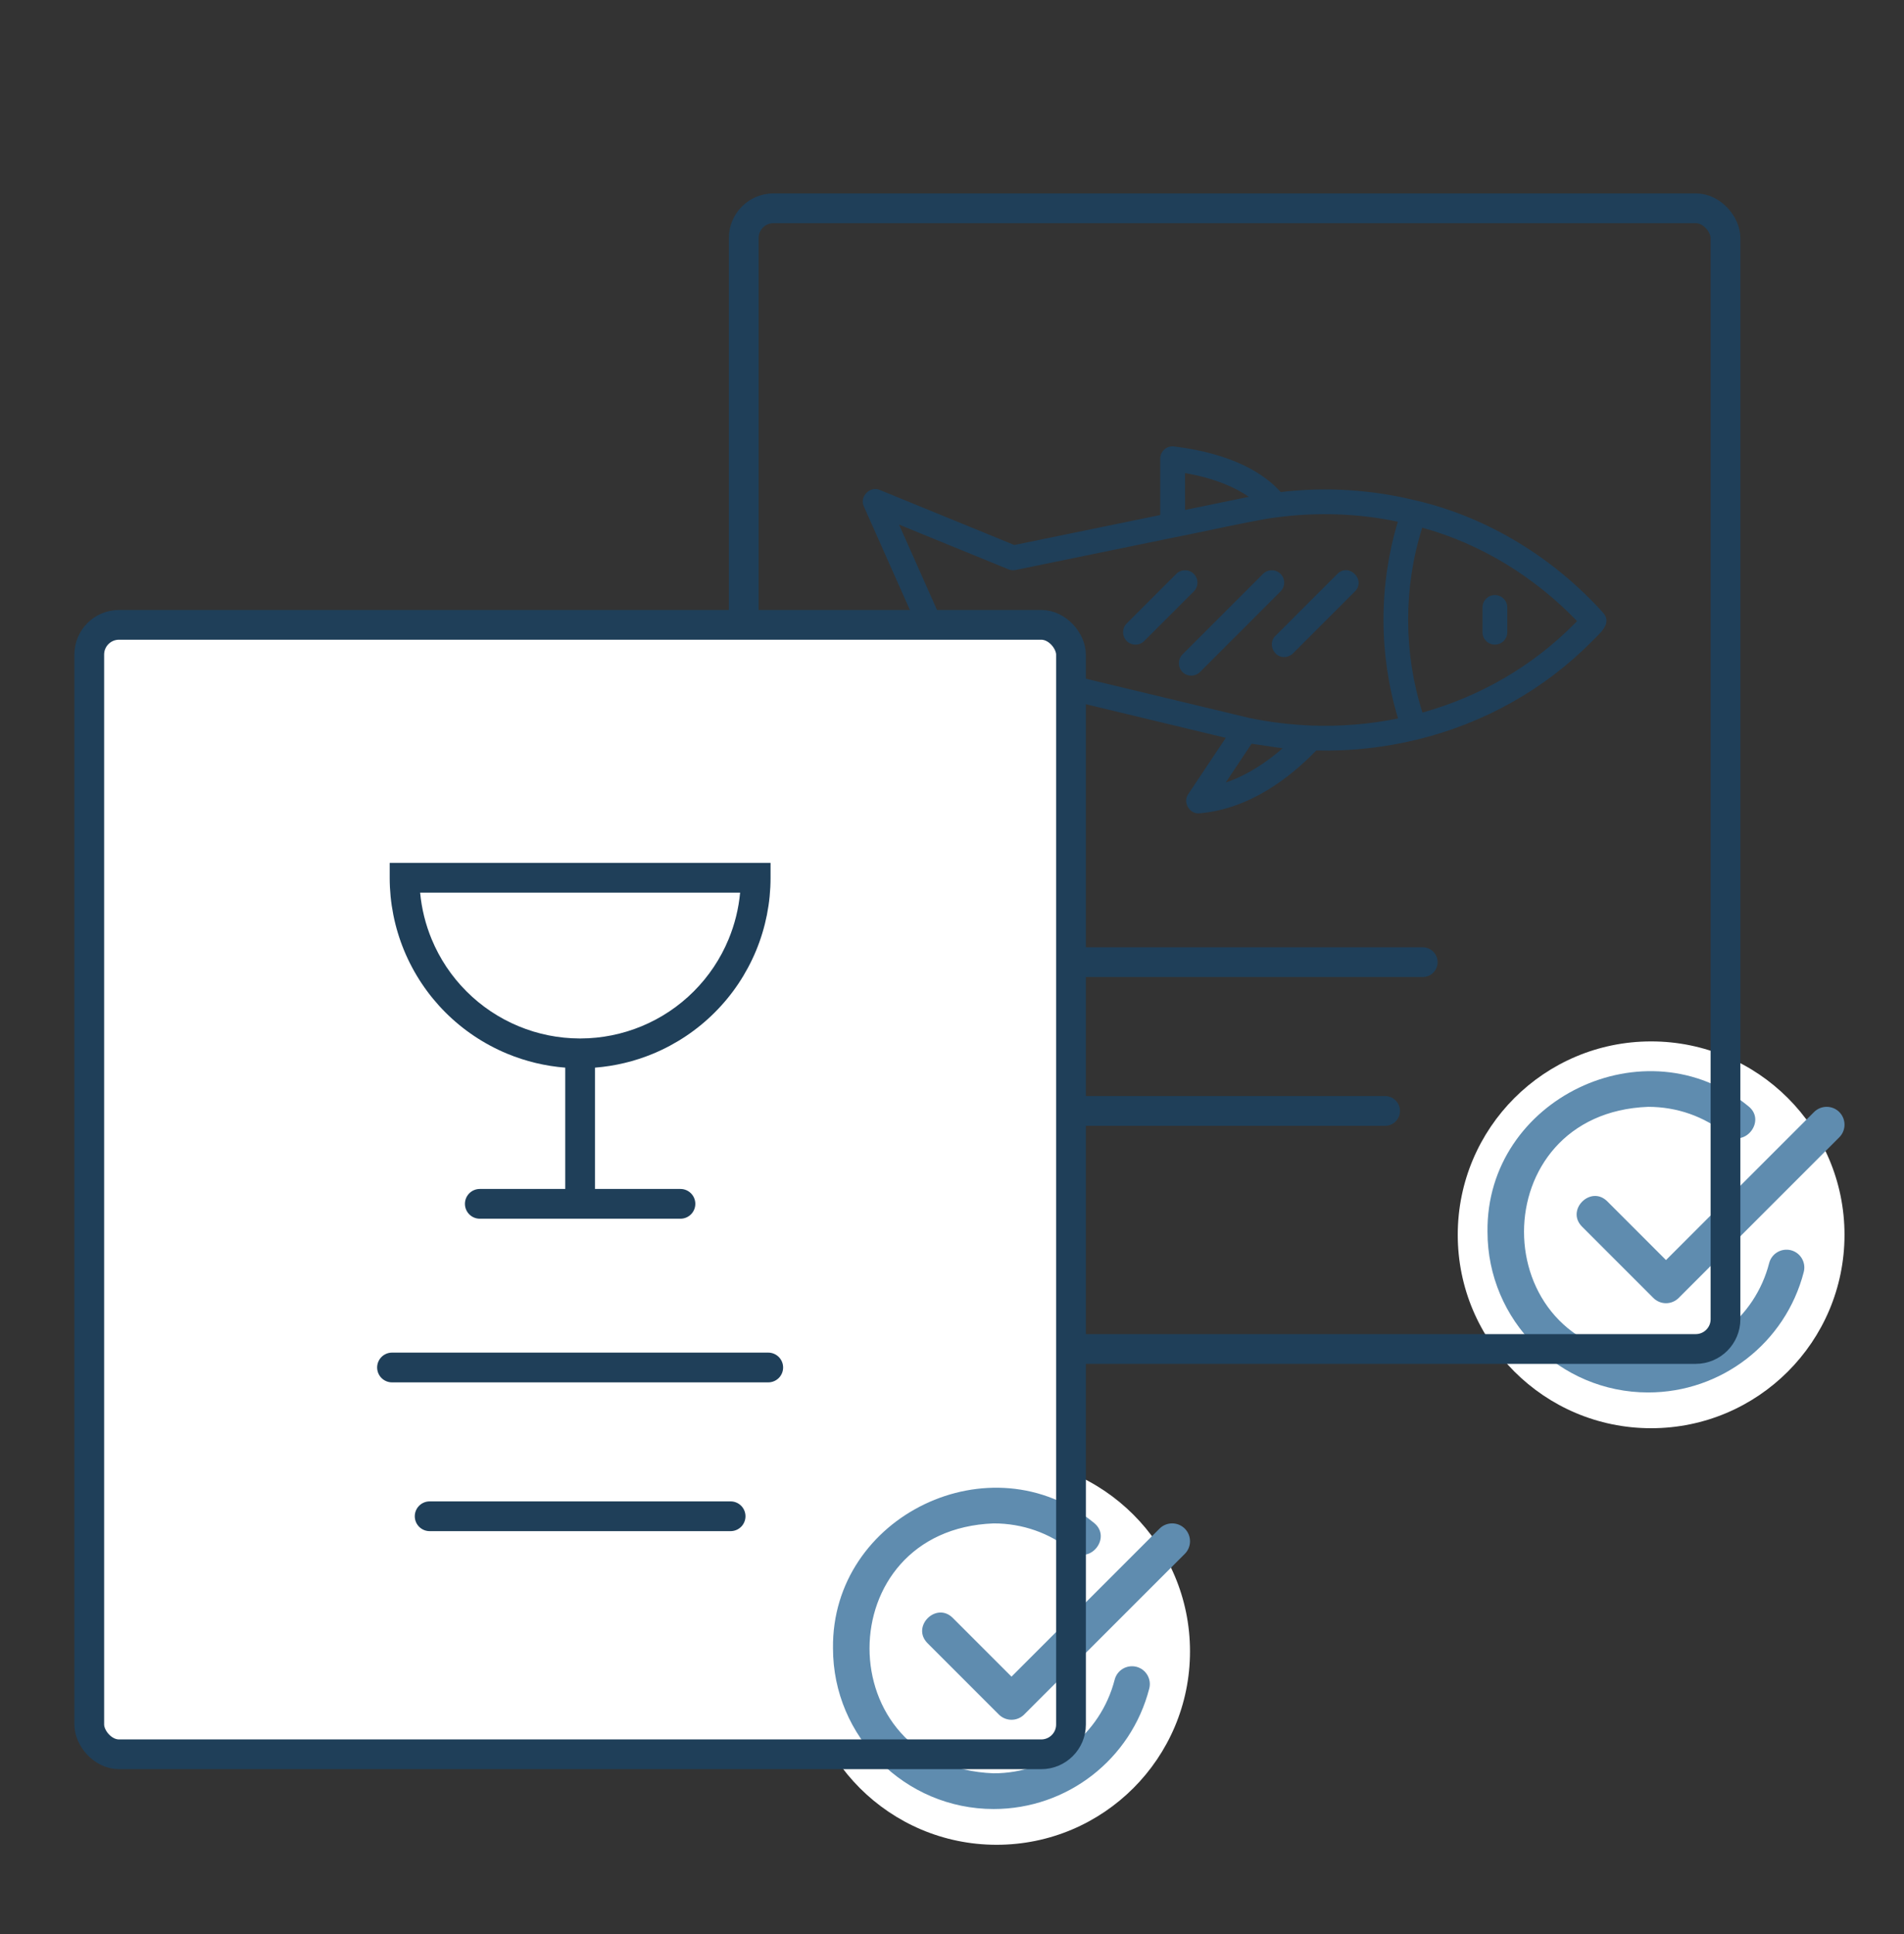
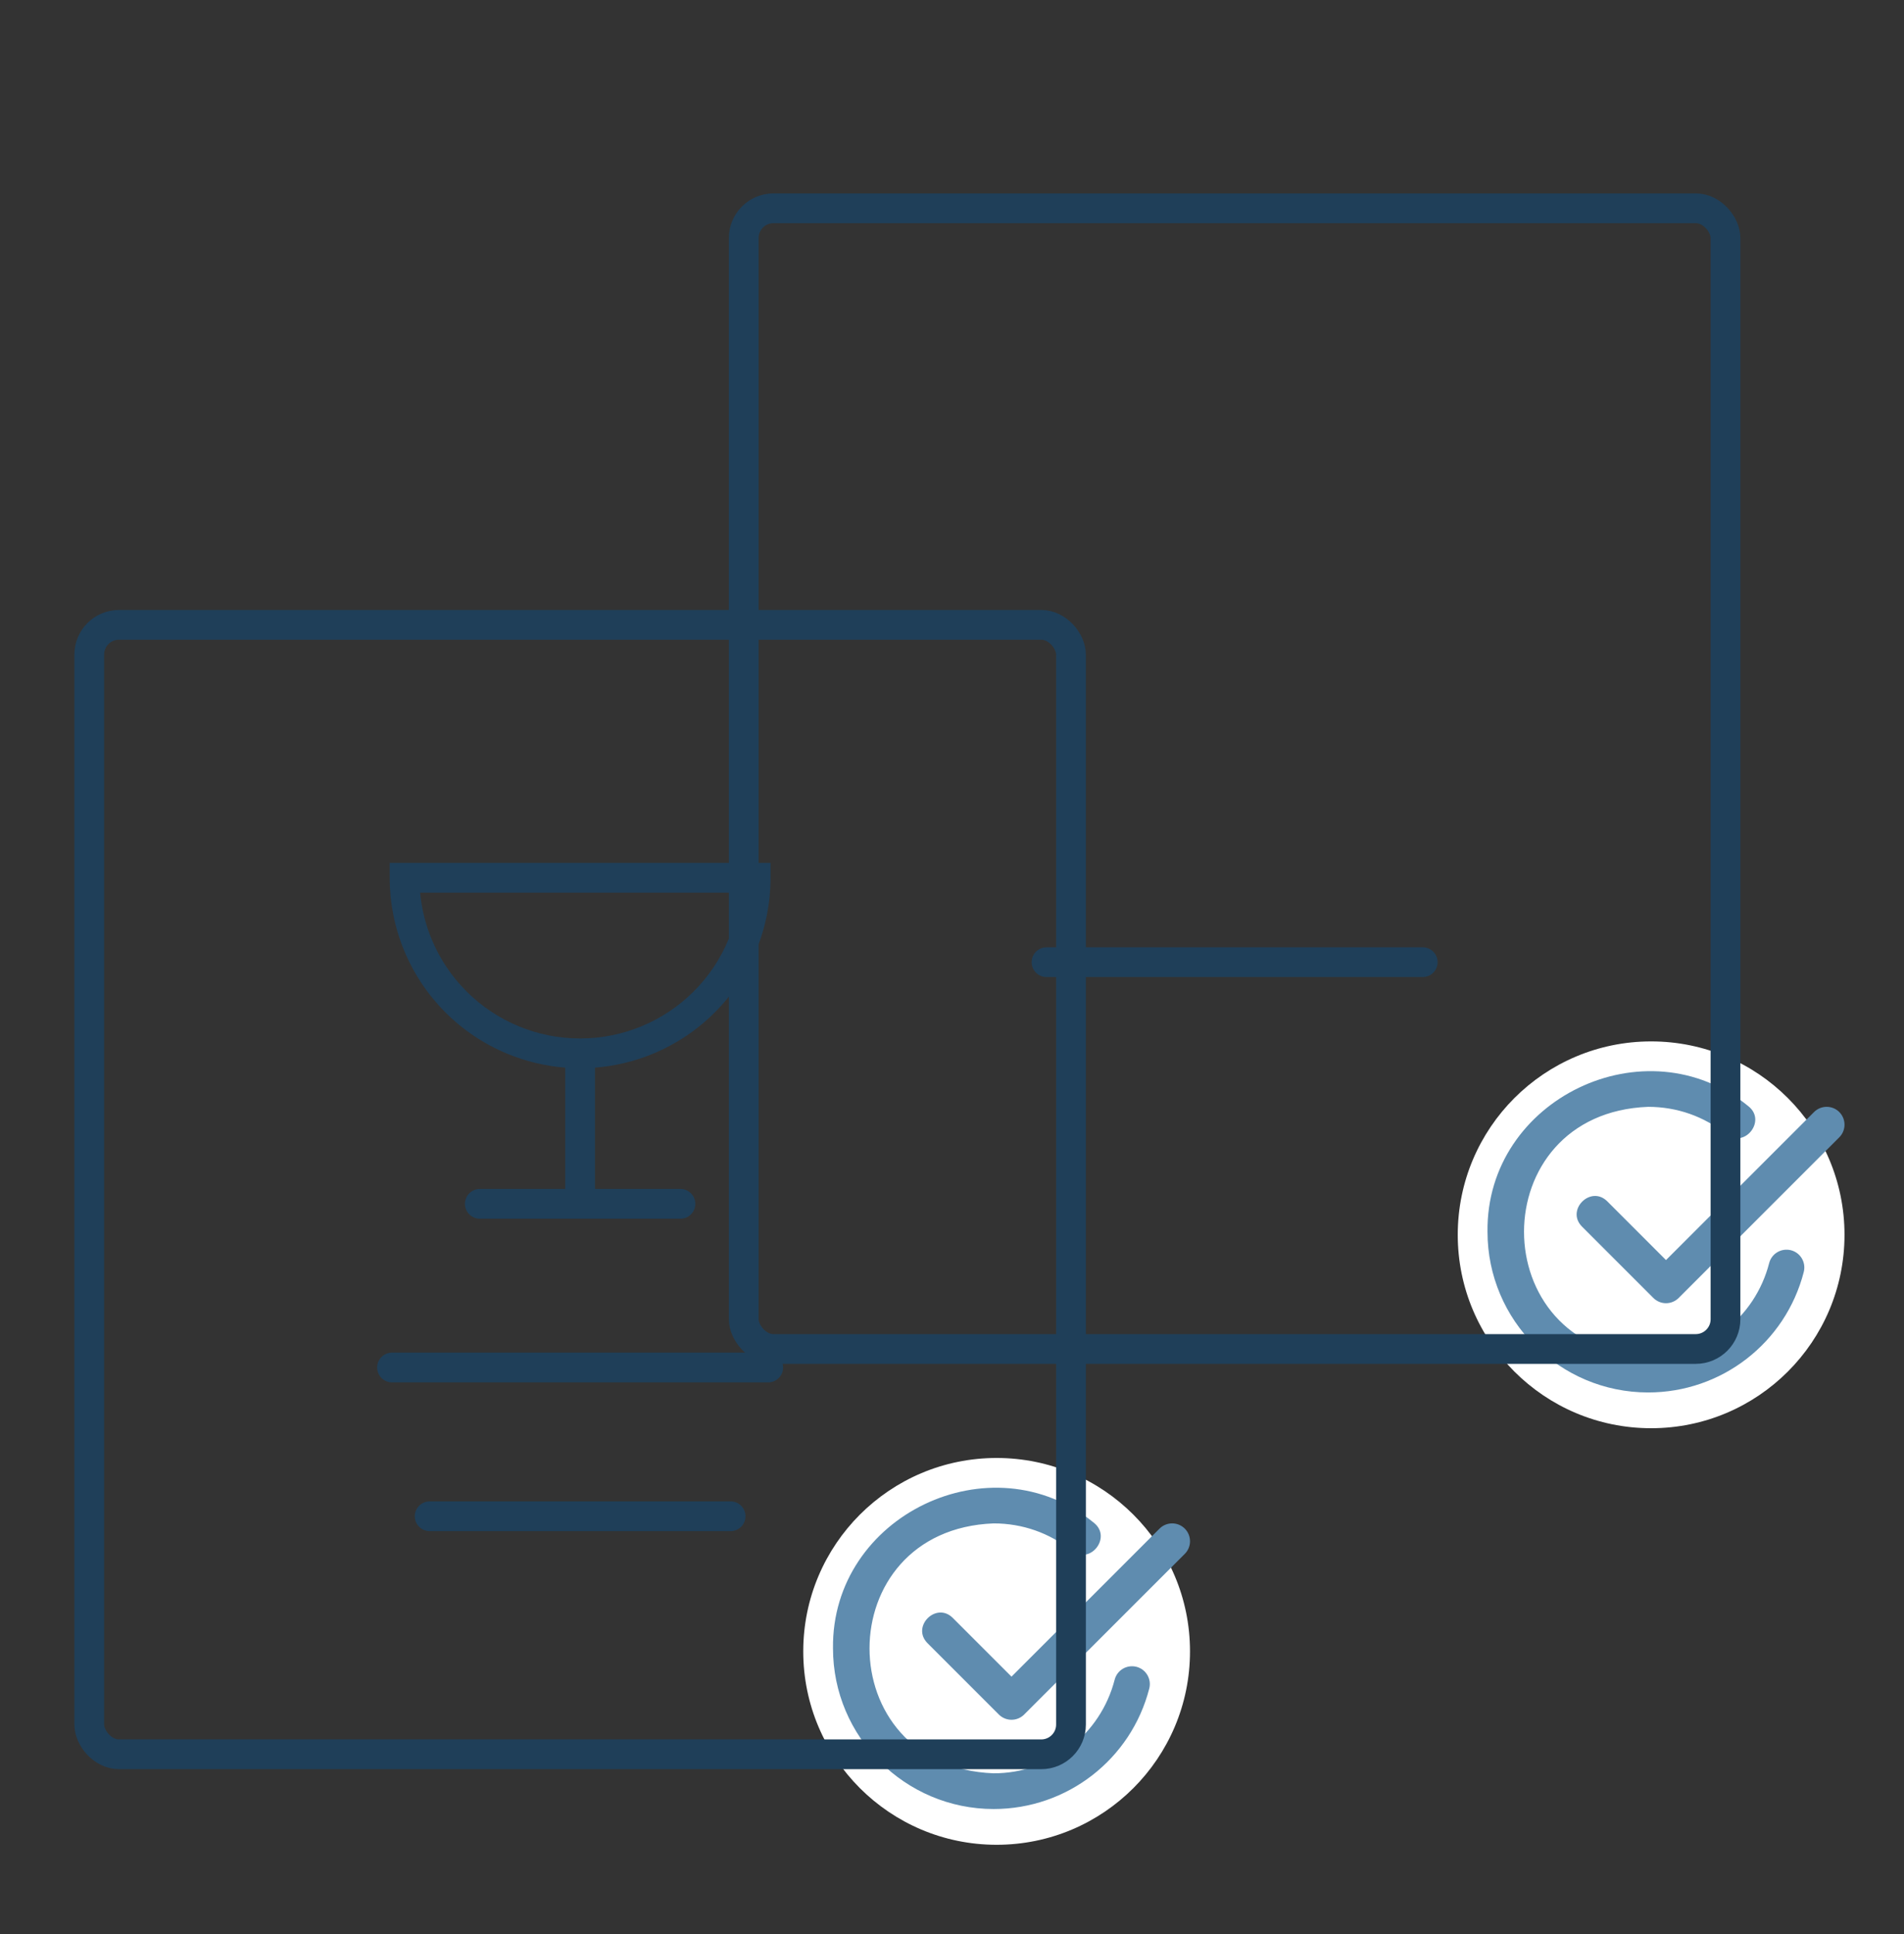
<svg xmlns="http://www.w3.org/2000/svg" width="64" height="65" viewBox="0 0 64 65" fill="none">
  <rect x="0" y="0" width="64" height="65" fill="#333333" stroke="none" />
-   <path fill-rule="evenodd" clip-rule="evenodd" d="M53.891 20.599C52.242 18.768 50.052 17.403 47.629 16.828H47.628H47.626H47.625C46.142 16.459 44.594 16.355 43.05 16.537C42.513 15.94 41.472 15.252 39.467 15.004C39.35 14.988 39.23 15.025 39.14 15.104C39.05 15.184 38.999 15.297 38.999 15.417V17.309L34.095 18.317L29.576 16.468C29.245 16.319 28.879 16.694 29.038 17.023L30.75 20.871L29.047 24.274C28.871 24.598 29.229 24.994 29.569 24.849L34.122 23.096L40.806 24.703L41.202 24.798L39.942 26.688C39.744 26.964 39.99 27.376 40.325 27.334C42.007 27.186 43.363 26.134 44.243 25.222C45.389 25.252 46.536 25.124 47.634 24.857H47.636C49.884 24.309 51.914 23.169 53.506 21.56C53.543 21.521 53.584 21.48 53.628 21.437C53.869 21.201 54.163 20.913 53.891 20.599ZM39.834 15.899C40.869 16.081 41.542 16.394 41.976 16.697C41.932 16.705 41.889 16.715 41.846 16.724L39.835 17.138L39.834 15.899ZM41.201 26.299L42.071 24.995C42.312 25.033 42.555 25.068 42.798 25.103L42.798 25.103L42.798 25.103L42.798 25.103L42.798 25.103L42.799 25.103C42.904 25.118 43.009 25.133 43.114 25.149C42.585 25.609 41.937 26.048 41.201 26.299ZM44.087 24.385C43.361 24.356 42.649 24.268 41.97 24.124L34.19 22.256C34.107 22.236 34.022 22.241 33.943 22.272L30.272 23.686L31.583 21.069C31.639 20.958 31.641 20.828 31.591 20.713L30.22 17.631L33.898 19.134C33.974 19.165 34.058 19.174 34.139 19.156L39.493 18.057C39.719 18.015 40.105 17.934 40.544 17.842L40.544 17.842C41.419 17.658 42.501 17.43 42.933 17.385C44.277 17.209 45.661 17.253 46.986 17.534C46.34 19.678 46.344 22.003 46.993 24.146C46.046 24.34 45.07 24.42 44.087 24.385ZM52.915 20.971C51.519 22.381 49.762 23.405 47.814 23.948C47.175 21.949 47.172 19.736 47.806 17.735C49.792 18.279 51.594 19.402 53.01 20.874C52.978 20.908 52.946 20.94 52.915 20.971ZM50.248 19.999C50.018 19.999 49.832 20.185 49.832 20.415V21.248C49.832 21.479 50.018 21.665 50.248 21.665C50.479 21.665 50.665 21.479 50.665 21.248V20.415C50.665 20.185 50.479 19.999 50.248 19.999ZM42.872 21.37L44.955 19.287C45.342 18.903 45.927 19.491 45.544 19.877L43.461 21.96C43.38 22.041 43.273 22.082 43.166 22.082C42.81 22.094 42.606 21.617 42.872 21.37ZM43.044 19.287C42.882 19.125 42.619 19.125 42.455 19.287L39.747 21.995C39.585 22.158 39.585 22.421 39.747 22.585C39.91 22.747 40.173 22.747 40.337 22.585L43.044 19.877C43.207 19.713 43.207 19.45 43.044 19.287ZM39.539 19.287C39.702 19.125 39.966 19.125 40.128 19.287C40.291 19.45 40.291 19.713 40.128 19.877L38.462 21.543C38.298 21.706 38.035 21.706 37.872 21.543C37.71 21.38 37.71 21.116 37.872 20.954L39.539 19.287Z" fill="#1F3F59" />
  <path d="M35.177 32.337H47.823" stroke="#1F3F59" stroke-linecap="round" />
-   <path d="M36.442 37.337H46.558" stroke="#1F3F59" stroke-linecap="round" />
  <circle cx="55.5" cy="41.5" r="6.5" fill="white" />
  <path fill-rule="evenodd" clip-rule="evenodd" d="M60.631 42.748C60.017 45.133 57.866 46.798 55.401 46.798L55.4 46.798C52.423 46.798 50 44.376 50 41.398C49.944 36.935 55.331 34.353 58.774 37.182C59.384 37.674 58.636 38.609 58.024 38.118C57.274 37.517 56.366 37.199 55.4 37.199C49.837 37.409 49.837 45.387 55.4 45.598C57.319 45.598 58.991 44.304 59.468 42.45C59.551 42.129 59.876 41.938 60.199 42.018C60.52 42.1 60.713 42.427 60.631 42.748ZM53.176 41.223C52.623 40.665 53.47 39.822 54.025 40.374L56 42.349L60.976 37.374C61.211 37.14 61.59 37.14 61.825 37.374C62.059 37.609 62.059 37.989 61.825 38.223L56.425 43.623C56.19 43.857 55.81 43.857 55.576 43.623L53.176 41.223Z" fill="#5F8CAF" />
  <rect x="25" y="7" width="33" height="38.337" rx="1" stroke="#1F3F59" />
-   <rect x="3" y="21" width="33" height="37.959" rx="1" fill="white" />
  <path fill-rule="evenodd" clip-rule="evenodd" d="M13.599 29H13.099V29.5C13.099 30.341 13.264 31.173 13.586 31.95C13.908 32.726 14.379 33.432 14.973 34.026C15.568 34.621 16.274 35.092 17.05 35.414C17.673 35.672 18.331 35.829 19 35.882V39.959H16.128C15.852 39.959 15.628 40.183 15.628 40.459C15.628 40.736 15.852 40.959 16.128 40.959H19.5H22.872C23.148 40.959 23.372 40.736 23.372 40.459C23.372 40.183 23.148 39.959 22.872 39.959H20V35.882C20.669 35.829 21.328 35.672 21.95 35.414C22.726 35.092 23.432 34.621 24.026 34.026C24.621 33.432 25.092 32.726 25.414 31.95C25.736 31.173 25.901 30.341 25.901 29.5V29H25.401H19.5H13.599ZM19.518 34.901C20.221 34.899 20.917 34.759 21.567 34.49C22.222 34.219 22.818 33.821 23.319 33.319C23.821 32.818 24.219 32.222 24.49 31.567C24.698 31.066 24.828 30.538 24.878 30H19.5L14.122 30C14.172 30.538 14.302 31.066 14.51 31.567C14.781 32.222 15.179 32.818 15.681 33.319C16.182 33.821 16.778 34.219 17.433 34.49C18.083 34.76 18.779 34.899 19.482 34.901C19.488 34.901 19.494 34.901 19.5 34.901C19.506 34.901 19.512 34.901 19.518 34.901Z" fill="#1F3F59" />
  <path d="M13.177 45.959H25.823" stroke="#1F3F59" stroke-linecap="round" />
  <path d="M14.442 50.959H24.558" stroke="#1F3F59" stroke-linecap="round" />
  <circle cx="33.5" cy="55.5" r="6.5" fill="white" />
  <path fill-rule="evenodd" clip-rule="evenodd" d="M38.631 56.748C38.017 59.133 35.866 60.798 33.401 60.798L33.4 60.798C30.423 60.798 28 58.376 28 55.398C27.944 50.935 33.331 48.353 36.774 51.182C37.384 51.674 36.636 52.609 36.024 52.118C35.274 51.517 34.366 51.199 33.4 51.199C27.837 51.409 27.837 59.387 33.4 59.598C35.319 59.598 36.991 58.304 37.468 56.45C37.551 56.129 37.876 55.938 38.199 56.018C38.52 56.1 38.713 56.427 38.631 56.748ZM31.176 55.223C30.623 54.665 31.47 53.822 32.025 54.374L34 56.349L38.976 51.374C39.211 51.14 39.59 51.14 39.825 51.374C40.059 51.609 40.059 51.989 39.825 52.223L34.425 57.623C34.19 57.857 33.81 57.857 33.576 57.623L31.176 55.223Z" fill="#5F8CAF" />
  <rect x="3" y="21" width="33" height="37.959" rx="1" stroke="#1F3F59" />
</svg>